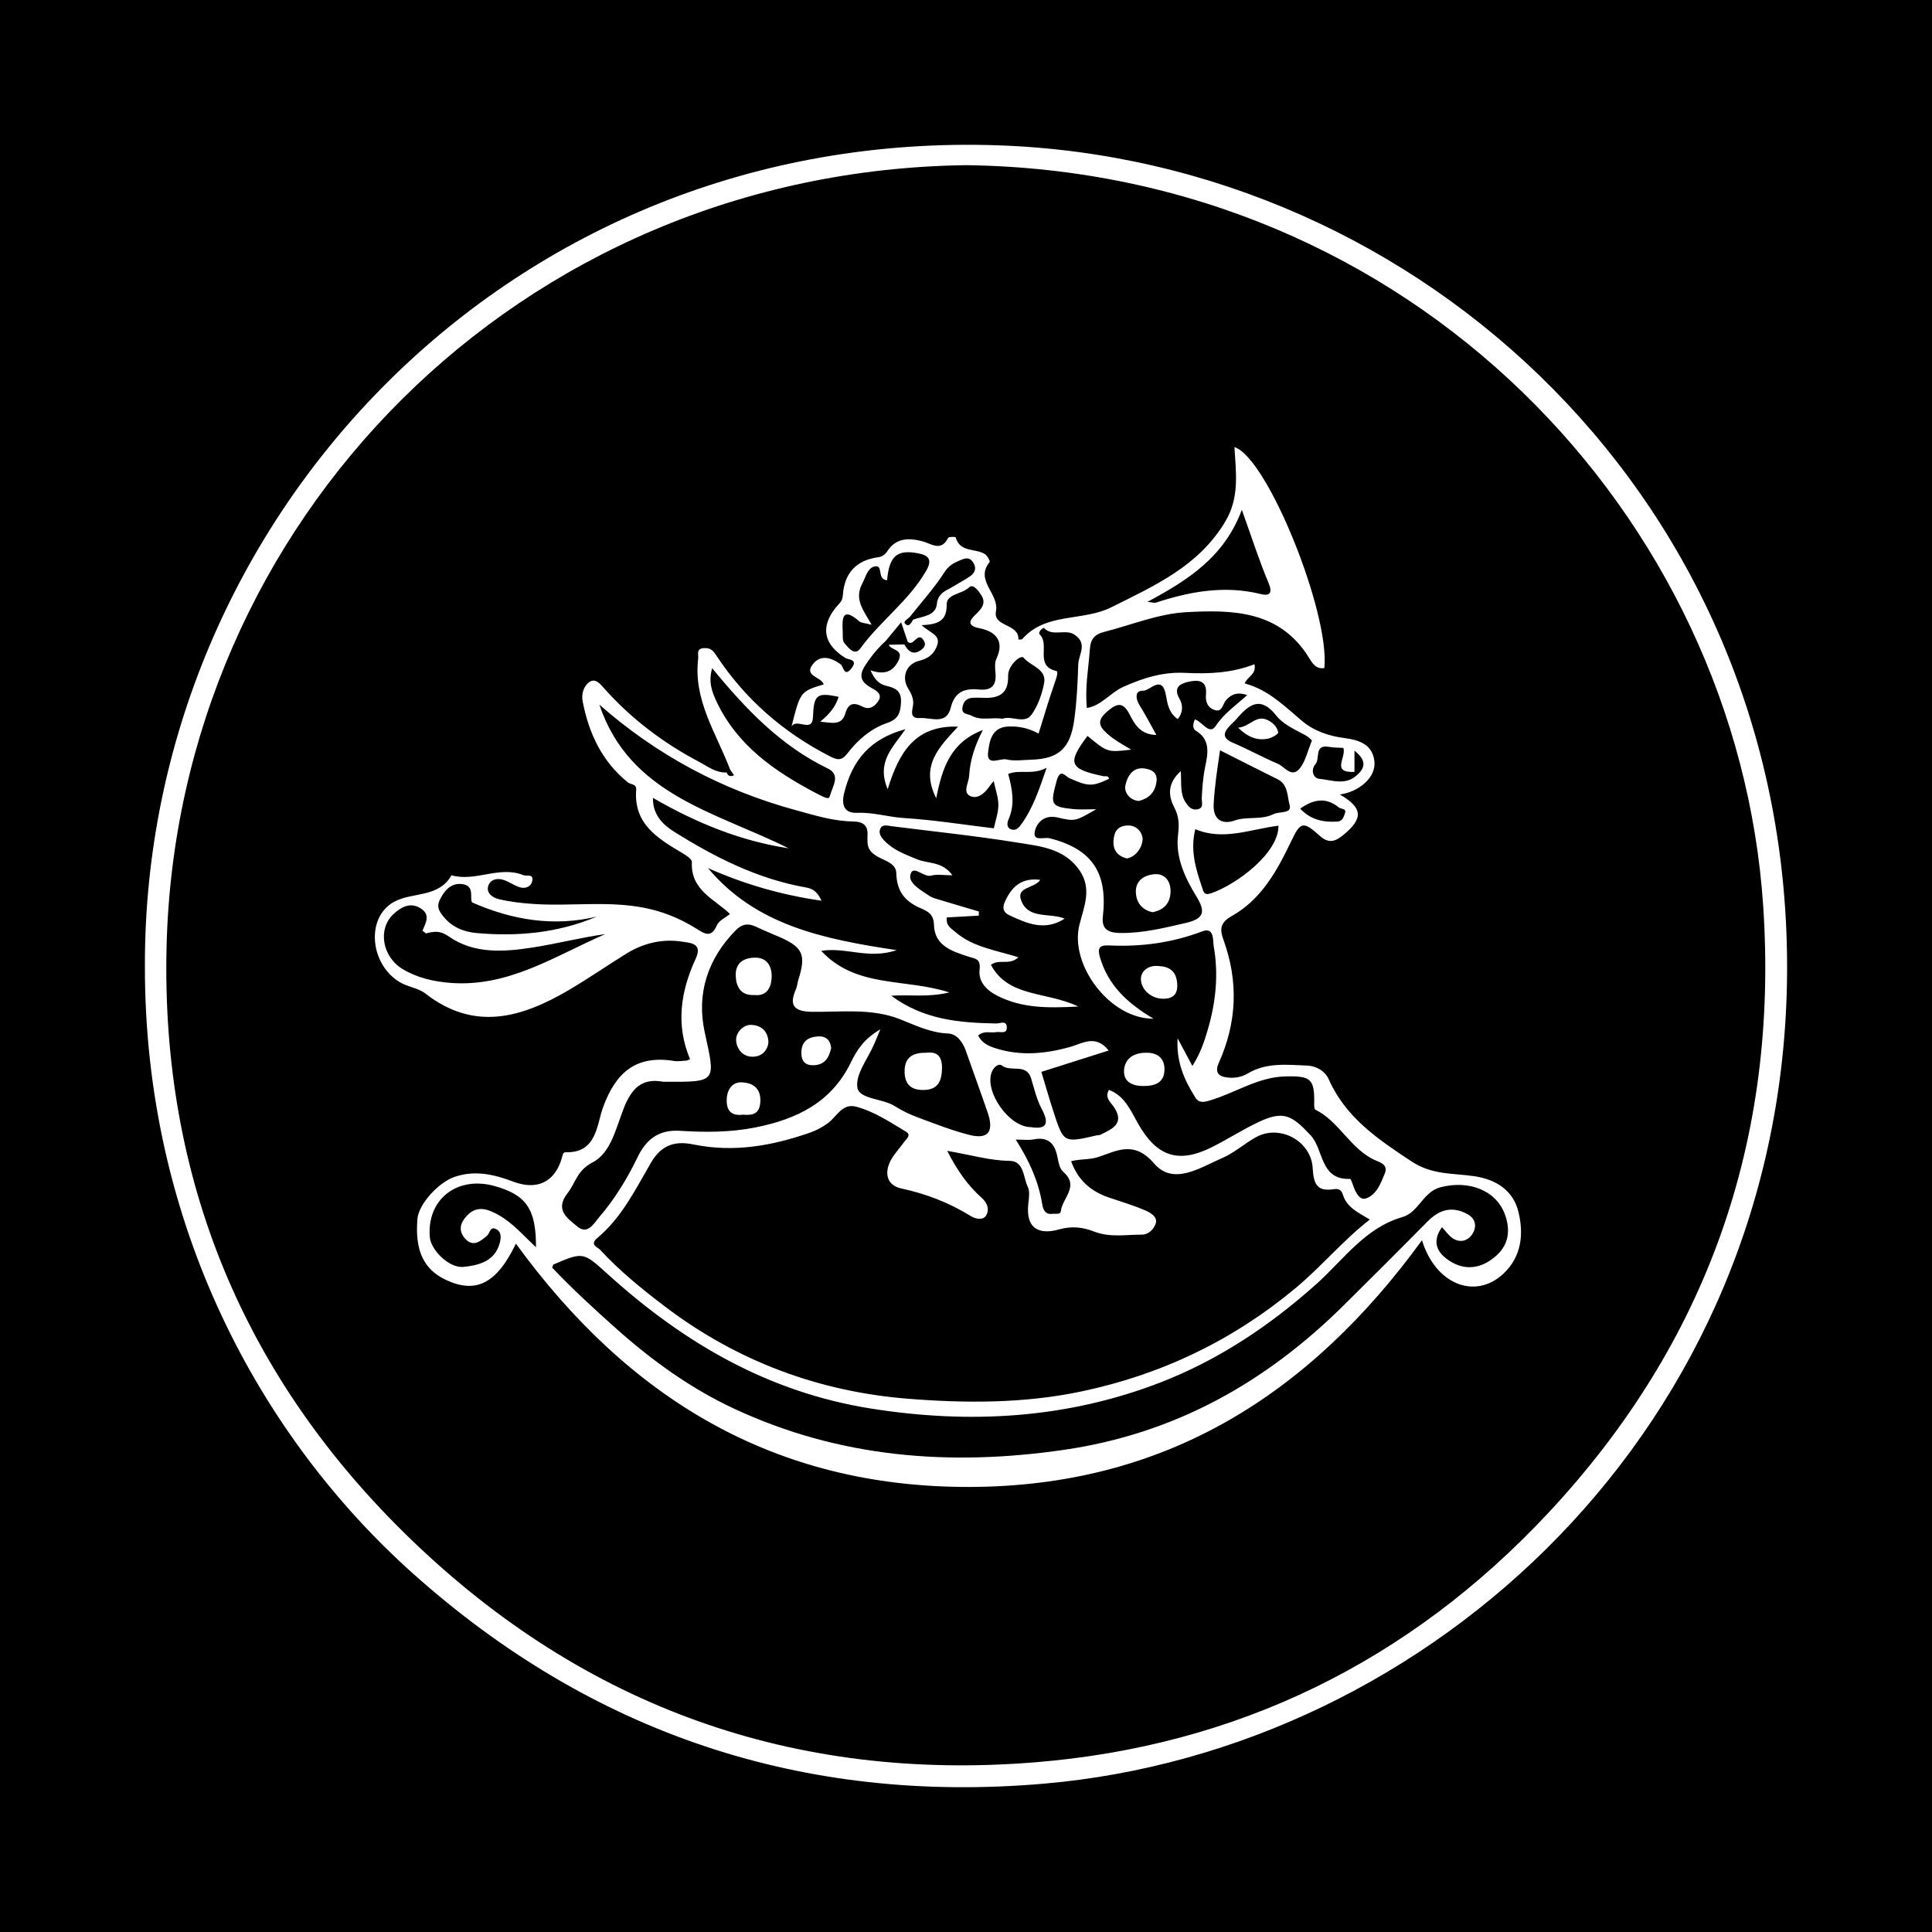
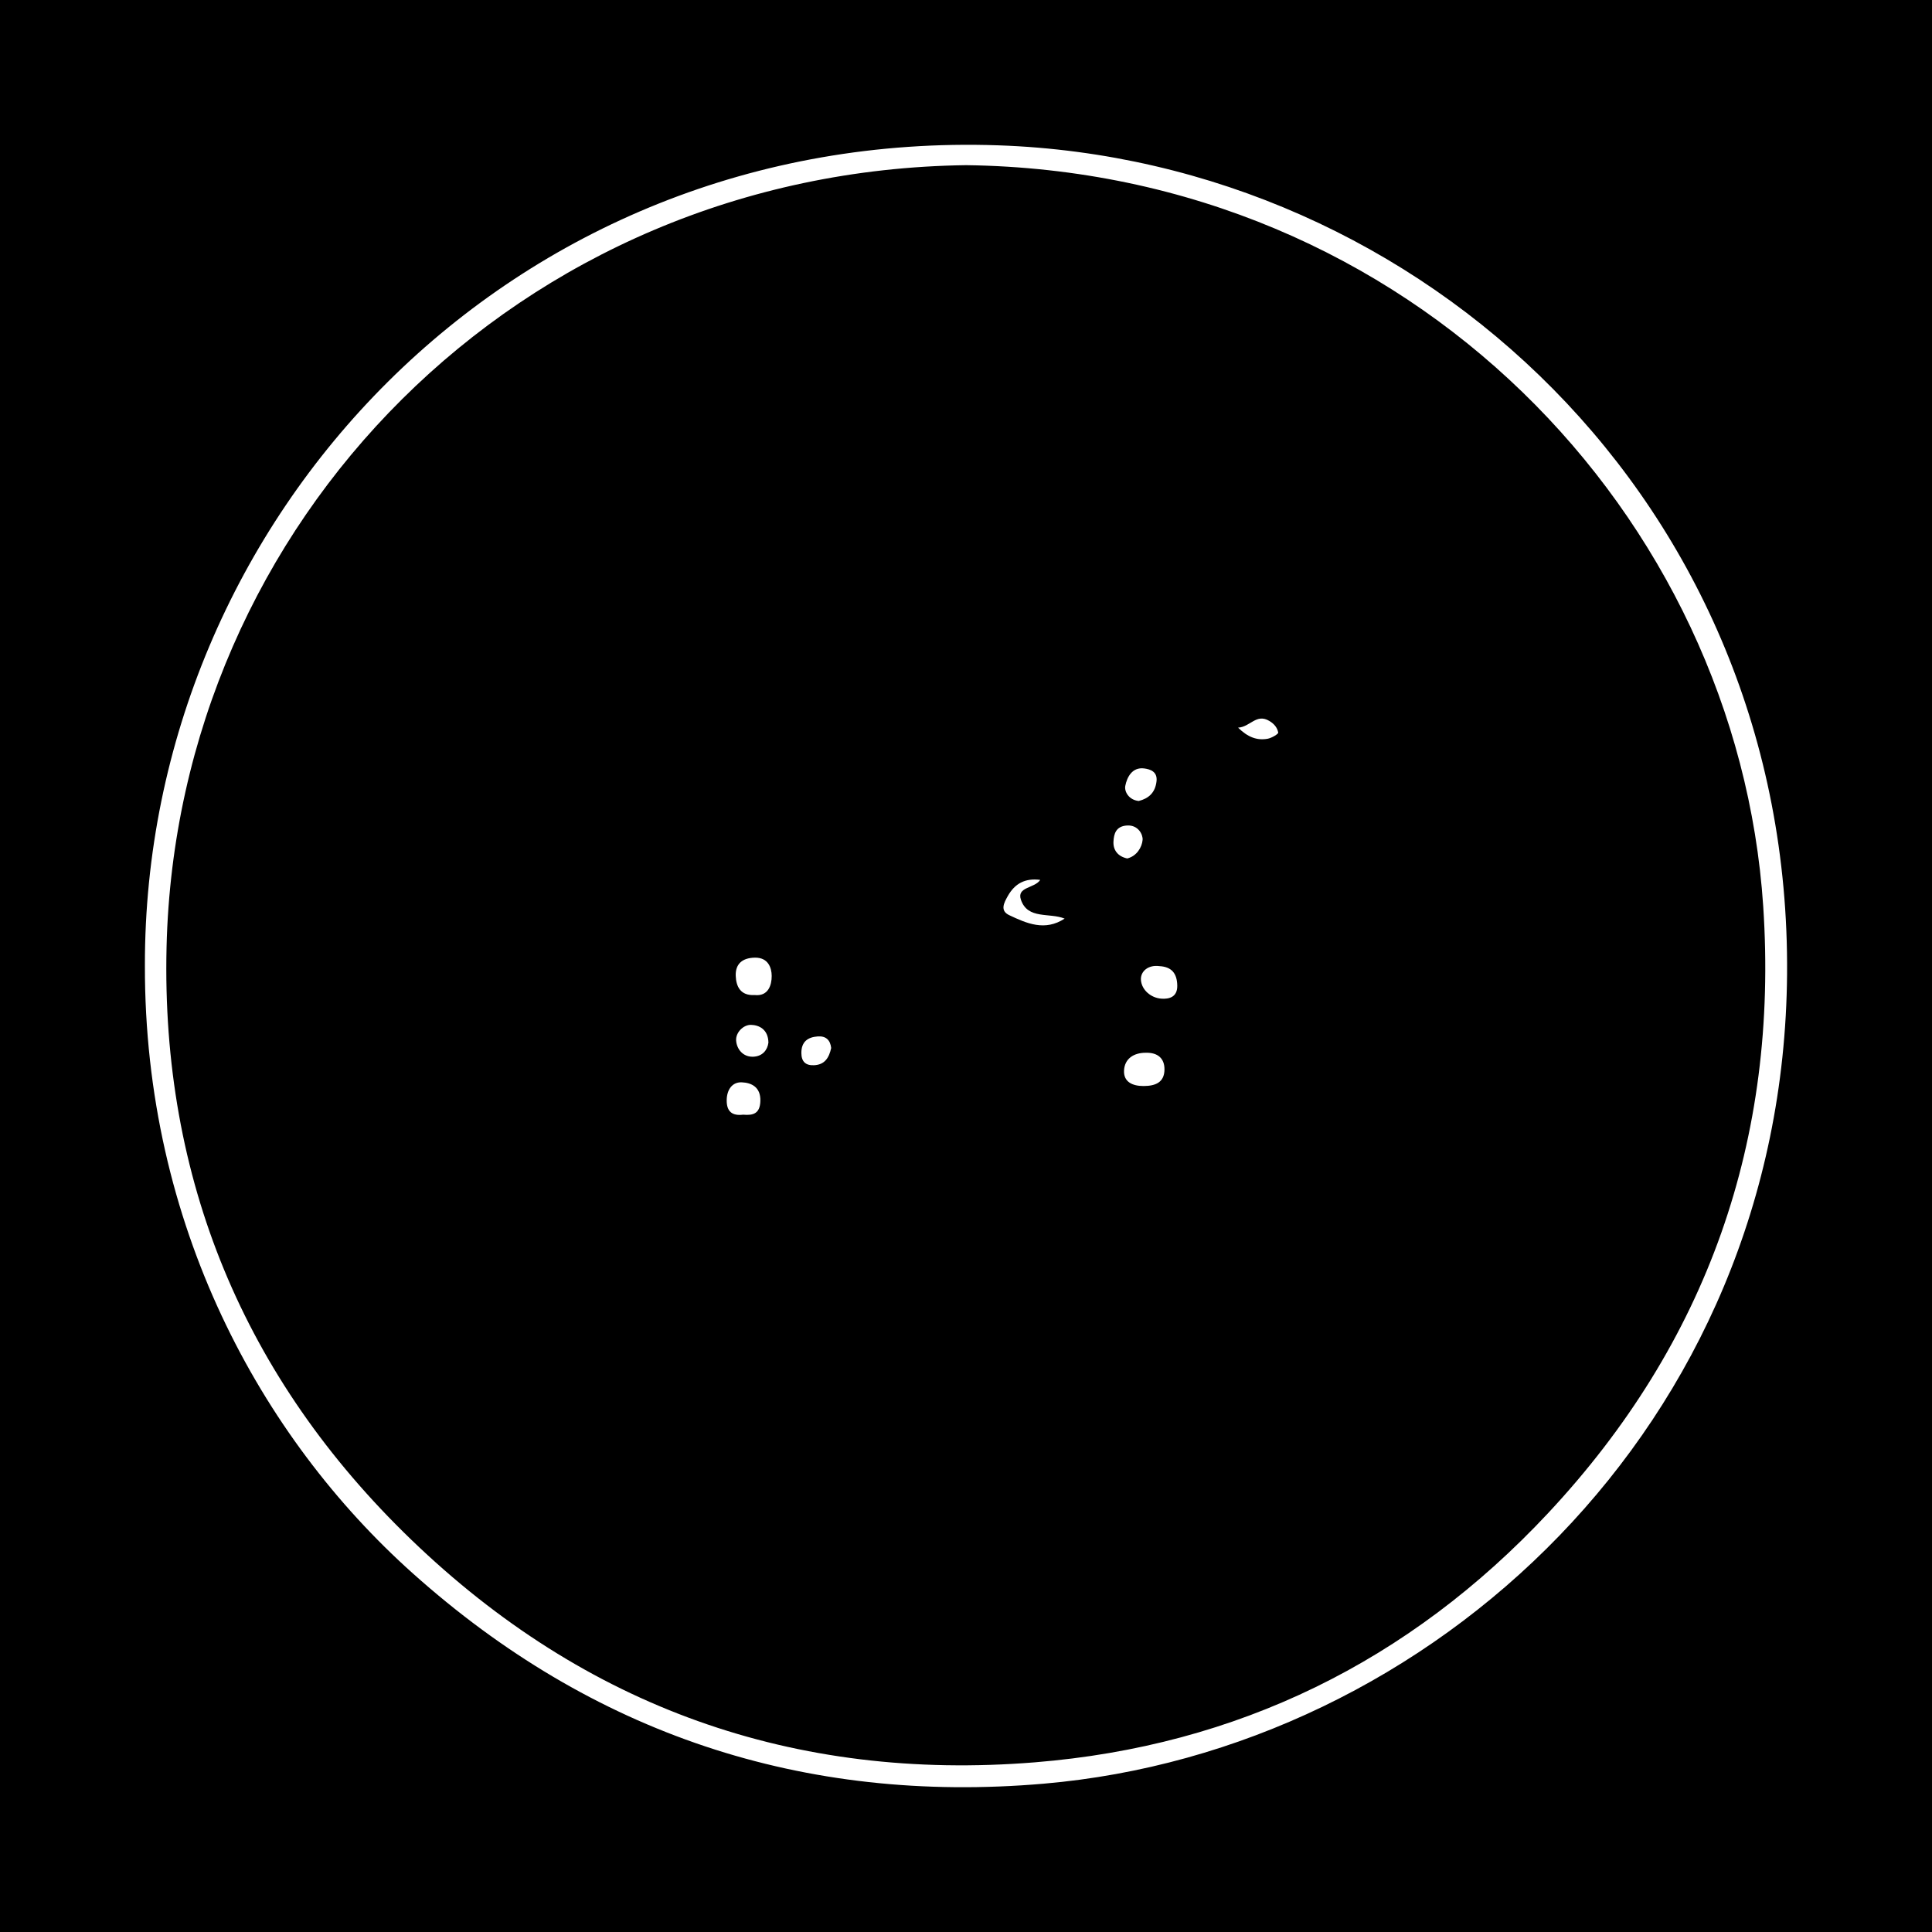
<svg xmlns="http://www.w3.org/2000/svg" version="1.1" id="Layer_1" x="0px" y="0px" width="200px" height="200px" viewBox="0 0 200 200" enable-background="new 0 0 200 200" xml:space="preserve">
  <rect width="200" height="200" />
  <g>
    <g>
      <path fill="#FFFFFF" d="M118.603,108.982c1.234-0.038,1.955,0.573,1.943,1.736c-0.014,1.34-0.941,1.704-2.164,1.707    c-1.154,0.003-2.069-0.427-2.023-1.587C116.41,109.595,117.364,108.979,118.603,108.982z" />
      <path fill="#FFFFFF" d="M110.21,95.094c-2.036,1.334-3.923,0.502-5.74-0.359c-0.979-0.463-0.536-1.282-0.141-1.982    c0.726-1.287,1.79-1.874,3.356-1.667c-0.589,0.889-2.459,0.707-1.999,2.056C106.393,95.214,108.636,94.448,110.21,95.094z" />
      <path fill="#FFFFFF" d="M120.031,100.014c1.244,0.071,1.815,0.735,1.84,2.01c0.023,1.201-0.848,1.41-1.632,1.358    c-1.11-0.074-2.047-0.912-2.129-1.918C118.036,100.555,118.869,99.852,120.031,100.014z" />
-       <path fill="#FFFFFF" d="M95.876,108.983c1.074-0.148,1.67,0.302,1.639,1.635c-0.03,1.31-0.415,2.178-1.871,2.216    c-1.267,0.033-1.974-0.538-2-1.85C93.616,109.567,94.351,108.951,95.876,108.983z" />
-       <path fill="#FFFFFF" d="M78.119,103.006c-1.483,0.086-1.915-0.906-1.956-1.985c-0.046-1.224,0.669-1.865,1.986-1.885    c1.37-0.021,1.734,1.044,1.737,1.894C79.889,101.979,79.53,103.162,78.119,103.006z" />
+       <path fill="#FFFFFF" d="M78.119,103.006c-1.483,0.086-1.915-0.906-1.956-1.985c-0.046-1.224,0.669-1.865,1.986-1.885    c1.37-0.021,1.734,1.044,1.737,1.894C79.889,101.979,79.53,103.162,78.119,103.006" />
      <path fill="#FFFFFF" d="M76.927,115.392c-1.133,0.137-1.716-0.32-1.699-1.516c0.016-1.072,0.571-1.872,1.556-1.834    c1.014,0.039,1.972,0.499,1.929,1.933C78.673,115.283,77.972,115.485,76.927,115.392z" />
      <path fill="#FFFFFF" d="M79.546,107.936c-0.097,0.769-0.618,1.419-1.575,1.455c-1.06,0.04-1.704-0.791-1.767-1.669    c-0.06-0.838,0.752-1.644,1.536-1.628C78.565,106.11,79.53,106.552,79.546,107.936z" />
      <path fill="#FFFFFF" d="M86.044,108.49c-0.218,1.002-0.663,1.735-1.782,1.782c-0.872,0.037-1.302-0.379-1.305-1.267    c-0.004-1.15,0.643-1.64,1.695-1.715C85.51,107.229,85.952,107.673,86.044,108.49z" />
-       <path fill="#FFFFFF" d="M119.308,94.434c-0.894-0.188-1.577-0.786-1.707-1.83c-0.165-1.326,0.697-1.969,1.83-2.099    c1.066-0.122,1.713,0.607,1.742,1.638C121.206,93.299,120.667,94.171,119.308,94.434z" />
      <path fill="#FFFFFF" d="M117.881,82.917c-1.027-0.103-1.506-0.977-1.391-1.565c0.176-0.898,0.716-1.967,1.961-1.803    c0.62,0.082,1.384,0.325,1.273,1.321C119.593,82.06,118.903,82.662,117.881,82.917z" />
      <path fill="#FFFFFF" d="M116.692,88.867c-0.984-0.207-1.471-0.881-1.426-1.744c0.04-0.787,0.242-1.591,1.392-1.667    c1.173-0.078,1.669,0.943,1.624,1.49C118.217,87.709,117.671,88.63,116.692,88.867z" />
      <path fill="#FFFFFF" d="M128.166,75.326c1.253-0.066,1.887-1.499,3.234-0.695c0.541,0.323,0.828,0.722,0.921,1.203    c0.028,0.146-0.679,0.565-1.09,0.64C130.147,76.673,129.186,76.331,128.166,75.326z" />
    </g>
    <path fill="#FFFFFF" d="M15,99.96c-0.082-46.27,37.79-86.667,88.362-84.915c43.898,1.521,82.027,37.179,81.635,85.801   c-0.377,46.756-36.854,80.338-76.947,83.8c-24.9,2.15-46.779-5.191-65.31-21.765C26.952,148.76,14.945,126.746,15,99.96z    M100.007,17.098c-46.357,0.615-81.73,36.985-82.765,80.956c-0.563,23.934,7.982,44.605,25.318,61.322   c18.014,17.37,39.68,25.068,64.563,23.06c20.953-1.691,38.778-10.439,53.129-25.789c16.495-17.644,23.872-38.71,22.277-62.81   C179.863,53.537,146.214,17.704,100.007,17.098z" />
-     <path fill="#FFFFFF" d="M75.586,79.677c-1.413-3.737-3.828-7.187-3.312-11.479c0.052-0.43-0.243-1.06,0.589-1.104   c0.603-0.032,0.891,0.15,1.274,0.735c2.968,4.518,6.916,7.968,11.732,10.443c0.784,0.403,1.239,0.528,1.863-0.288   c1.069-1.397,2.418-2.562,4.106-3.142c1.117-0.384,1.376-0.995,1.433-2.129c0.066-1.311-0.704-1.512-1.586-1.735   c-0.757-0.192-1.159-0.699-1.577-1.586c1.336,0.449,2.262,0.254,2.887-0.974c0.626-1.231-0.753-1.069-0.994-1.67   c0.538-0.013,1.075-0.025,1.613-0.038c0.442,0.783,0.985,1.182,1.83,0.499c0.316-0.256,0.405-0.533,0.183-0.9   c-0.63-1.043-1.07,0.744-1.668,0.108c-0.179-0.533-0.359-1.066-0.673-1.997c-0.65,0.784-1.122,1.355-1.595,1.925   c-0.621,0.571-1.172,1.178-1.673,1.881c-0.831,1.166-1.496,2.092,0.252,3.023c0.382,0.204,1.136,0.602,0.652,1.327   c-0.371,0.556-0.913,0.945-1.632,0.575c-0.893-0.46-1.468-0.389-1.786,0.712c-0.376,1.305-1.443,0.947-2.596,0.844   c0.942-0.759,1.586-1.548,1.909-2.567c-2.289-0.506-2.574-0.184-2.657,2.08c-0.063,1.717-1.7,0.057-2.224,0.999   c0.918-3.634,0.918-3.634,3.335-4.371c-0.228-0.793-2.091-0.837-1.142-2.069c0.803-1.043,1.893-0.735,2.908-0.001   c0.267,0.193,0.349,1.401,1.121,0.387c0.705-0.926-0.347-0.865-0.632-1.043c-2.251-1.405-2.628-3.172-1.022-5.209   c0.3-0.38,0.705-0.638,0.741-1.228c0.142-2.349,1.37-3.712,3.752-4.015c0.301-0.038,0.663-0.305,0.83-0.571   c0.896-1.426,2.241-1.426,3.599-1.083c0.999,0.253,1.967,1.151,2.736-0.348c0.062-0.122,0.748-0.103,0.765-0.043   c0.449,1.593,2.039,1.119,3.016,1.724c0.256,0.159,0.574,0.742,0.499,0.835c-1.557,1.924,1.016,3.275,0.658,5.088   c-0.326,1.653,2.406,1.246,2.324,2.931c0.137-0.015,0.335,0.025,0.402-0.051c2.454-2.786,6.244-1.798,9.22-3.287   c4.522-2.262,9.054-4.263,11.809-8.899c1.477-2.487,1.088-5.045,0.932-7.683c3.413,1.076,9.891,17.17,9.31,22.871   c-0.902,0.165-1.301-0.595-1.623-1.112c-3.033-4.872-7.945-4.931-12.717-4.666c-2.844,0.158-5.632,1.32-8.444,2.037   c-0.947,0.241-1.419,0.667-1.496,1.837c-0.13,1.959-0.523,3.902-0.304,6.041c1.522-0.247,2.425-1.582,3.744-2.175   c2.071-0.931,4.127-1.578,6.424-1.461c2.43,0.124,4.854,0.022,7.181-0.896c0.227,1.093-0.769,1.28-1.008,1.993   c2.406,0.631,4.107,2.336,5.935,3.882c1.231,1.042,2.814,1.57,4.357,1.766c1.65,0.21,2.947,0.712,3.133,2.421   c0.179,1.639-1.562,3.144-3.579,3.425c2.385,1.379,2.476,2.491,0.281,4.253c-0.719,0.577-1.414,0.877-2.352,0.032   c-1.779-1.603-2.015-1.435-2.993,0.612c-1.447,3.029-3.101,6-6.137,7.692c-1.296,0.722-1.196,1.493-0.837,2.484   c1.559,4.311,1.382,8.543-0.494,12.709c-0.395,0.876-0.128,1.375,0.784,1.502c0.775,0.108,1.529,0.005,2.231-0.413   c1.93-1.151,4.075-0.889,6.159-0.806c0.906,0.036,1.826,0.556,2.212,1.425c1.76,3.961,5.068,6.182,8.55,8.486   c2.179,1.442,4.355,1.208,6.553,1.545c2.318,0.356,4.007,1.53,4.532,3.692c0.553,2.277,0.343,4.635-1.59,6.424   c-2.871,2.658-6.974,1.125-8.397-3.489c-11.676,16.033-26.64,25.509-46.911,25.536c-20.174,0.026-35.238-9.188-46.885-25.187   c-1.999,4.175-4.171,5.197-7.244,3.752c-2.306-1.084-3.219-3.036-2.952-6.305c0.126-1.543,2.188-3.791,3.843-4.358   c2.108-0.722,4.1-0.256,6.053,0.484c2.457,0.93,4.298,0.101,5.048-2.407c0.082-0.276,0.084-0.638,0.411-0.628   c3.21,0.093,3.203-2.842,3.85-4.622c1.334-3.669,3.437-5.462,7.381-4.826c0.412,0.066,0.849-0.018,1.274-0.04   c0.068-0.004,0.133-0.048,0.366-0.139c-1.496-3.531-0.988-7.018,0.575-10.388c0.752-1.622-0.519-1.646-1.353-1.779   c-2.061-0.328-4.027,0.127-5.806,1.228c-2.003,1.239-3.942,2.584-5.971,3.776c-4.864,2.858-9.773,4.317-14.847,0.36   c-0.729-0.569-1.801-0.675-2.619-1.157c-3.099-1.824-3.58-6.636-0.686-8.3c1.891-1.088,4.66-0.398,6.009-2.786   c2.478,0.714,4.952-1.019,7.438-0.013c0.342,0.139,1.003-0.155,0.94,0.487c-0.065,0.659-0.659,0.953-1.275,0.78   c-0.592-0.166-1.112-0.578-1.7-0.771c-0.67-0.22-1.396-0.054-1.604,0.641c-0.227,0.761,0.533,1.213,1.077,1.344   c1.207,0.291,2.463,0.429,3.707,0.509c3.804,0.244,7.628-0.356,11.433,0.404c1.947,0.389,3.689,1.117,5.343,2.152   c0.791,0.495,1.53,1.027,2.109-0.347c0.21-0.498,0.894-0.795,1.359-1.18c-1.588-1.537-4.097-2.444-3.943-5.381   c0.016-0.311-0.658-0.729-1.082-0.98c-2.509-1.486-4.96-2.998-4.683-6.485c0.051-0.644-0.558-0.529-0.851-0.765   c-2.692-2.173-4.051-5.085-4.69-8.395c-0.155-0.802,0.125-1.635,0.736-2.028c0.629-0.404,1.137,0.291,1.564,0.766   c2.786,3.101,6.062,5.575,9.739,7.514c0.903,0.476,1.751,1.165,2.871,1.109c0.14,0.403,0.412,0.448,0.762,0.282   C75.854,80.061,75.72,79.869,75.586,79.677z M140.214,79.908c-2.462,0.114-0.814-1.513-1.149-2.487   c-0.389-0.025-0.945-0.01-1.48-0.105c-1.58-0.283-0.905,1.214-1.408,1.785c-0.506,0.573-0.261,1.458,0.38,1.519   c1.308,0.124,2.752,0.747,3.95-0.414c0.918-0.812,0.863-1.574-0.292-2.502C140.214,78.578,140.214,79.243,140.214,79.908z    M94.528,64.144c0.955-0.344,2.325-0.384,2.451-1.591c0.127-1.225,0.98-1.392,1.708-1.847c0.58-0.363,1.196-0.673,1.755-1.064   c0.537-0.377,0.667-0.913,0.265-1.468c-0.329-0.453-0.665-0.45-1.244-0.206c-0.716,0.303-1.231,0.543-1.704,1.281   c-1.042,1.626-2.359,3.076-3.563,4.598c-0.199,0.234-0.744,0.461-0.501,0.714C94.1,64.983,94.329,64.467,94.528,64.144z    M44.096,96.629c-0.12-0.096-0.239-0.193-0.359-0.289c0.338-0.819,0.873-1.666-0.231-2.331c-1.088-0.655-2.007-0.076-2.746,0.592   c-1.684,1.524-1.223,4.434,0.936,5.727c1.486,0.89,3.152,1.279,4.91,1.418c6.045,0.481,10.873-2.807,16.054-5.048   c-2.522,0.354-4.985,0.99-7.485,1.381c-2.993,0.467-6.09,0.699-8.716-1.137C45.54,96.301,44.924,96.414,44.096,96.629z    M98.053,119.136c1.072,2.089,2.155,3.604,3.577,4.868c0.614,0.546,0.828,1.266,0.421,1.868c-0.307,0.453-1.048,0.332-1.553,0.018   c-2.234-1.388-4.617-2.306-7.209-2.864c-1.506-0.324-1.8-1.654-1.02-3.009c0.377-0.655,0.912-1.216,1.355-1.835   c0.221-0.308,0.75-0.677,0.165-1.028c-1.648-0.99-3.268-2.081-5.144-2.587c-1.466-0.396-2.012,1.026-2.94,1.702   c-0.548,0.399-1.169,0.741-1.808,0.965c-3.932,1.377-7.92,2.097-12.107,1.24c-1.79-0.366-3.268-0.057-4.396,1.881   c-1.597,2.742-3.028,5.684-5.54,7.784c-0.875,0.732,0.02,0.96,0.275,1.239c2.006,2.184,4.304,4.042,6.66,5.836   c7.465,5.685,15.967,8.852,25.223,9.585c5.939,0.471,11.961,0.496,17.891-0.748c8.28-1.737,15.651-5.252,22.174-10.674   c2.709-2.252,4.954-4.976,7.723-7.13c-1.088-0.679-2.366-1.199-2.787-2.58c-0.172-0.565-0.527-0.625-0.95-0.56   c-1.755,0.267-2.079-0.571-2.174-2.186c-0.166-2.831-3.402-4.536-5.829-3.221c-1.213,0.657-2.27,1.638-3.525,2.176   c-2.29,0.983-5.056,2.9-7.065,0.565c-2.051-2.383-3.815-1.329-5.732-0.68c-0.951,0.322-1.901,0.186-2.855,0.451   c0.689,1.927,2.015,3.107,3.874,3.743c1.296,0.443,2.619,0.825,3.867,1.378c0.51,0.226,1.292,0.682,0.988,1.405   c-0.212,0.504-0.671,1.073-1.451,1.072c-1.639-0.001-3.248,0.317-4.903-0.321c-1.088-0.419-2.25-0.612-3.617-0.222   c-1.891,0.539-3.516,0.095-3.186-2.714c0.066-0.56,0.166-1.222-0.059-1.688c-0.481-0.997-0.374-2.679-1.887-2.694   C102.473,120.145,100.555,119.567,98.053,119.136z M107.801,110.96c0.415,1.37,0.81,2.762,1.258,4.136   c1.051,3.228,1.061,3.225,4.436,2.444c0.137-0.032,0.294-0.012,0.415-0.07c1.324-0.63,2.62-1.234,1.276-3.049   c-0.259-0.349-0.837-0.825-0.39-1.598c1.64,0.625,2.252,2.143,3.003,3.472c1.93,3.411,4.152,4.192,7.607,2.483   c1.667-0.825,3.235-1.854,4.917-2.642c2.564-1.201,3.425-0.672,5.353,1.391c1.377,1.473,0.949,4.633,4.074,4.51   c0.105-0.004,0.248,0.467,0.342,0.729c0.237,0.659,0.647,1.519,1.305,1.296c1.099-0.372,1.526-1.53,1.955-2.578   c0.371-0.907-0.473-1.153-0.88-1.326c-2.647-1.125-3.778-4.029-6.297-5.282c-0.11-0.054-0.136-0.36-0.132-0.547   c0.059-2.658-0.332-2.969-2.995-2.899c-2.804,0.074-5.097,1.655-7.656,2.444c-0.707,0.218-1.257,0.375-1.657-0.267   c-1.088-1.747-1.976-3.575-1.832-6.121c0.602,1.123,1.021,1.906,1.532,2.859c0.822-1.285,1.224-2.49,1.597-3.765   c0.832-2.848,1.126-5.711,0.613-8.618c-0.103-0.585,0.079-2.03-1.175-1.553c-3.14,1.194-6.353,1.619-9.67,1.462   c-1.005-0.048-1.208,0.283-0.927,1.248c0.847,2.898,2.878,4.767,5.535,6.334c-4.46,0.054-8.729-5.547-7.662-9.743   c0.476-1.875,1.318-3.707,0.001-5.618c-1.561-2.264-4.047-2.484-6.366-2.858c-4.335-0.699-8.71-1.155-13.069-1.704   c-0.404-0.051-0.926-0.229-1.158,0.207c-0.258,0.487,0.034,0.911,0.412,1.306c0.949,0.991,2.168,1.41,3.397,1.922   c1.108,0.462,2.575,0.173,3.63,1.644c-0.933,0-1.595-0.134-2.17,0.032c-0.82,0.237-1.883-1.172-2.171-0.128   c-0.256,0.929,1.09,1.634,1.946,2.221c0.328,0.224,0.752,0.318,1.143,0.437c1.328,0.404,2.66,0.793,3.99,1.188   c-0.003,0.143-0.006,0.285-0.009,0.428c-1.114,0.063-2.228,0.125-3.309,0.186c-0.116,0.884,0.492,1.161,0.878,1.499   c1.791,1.568,4.152,1.88,6.538,2.624c-0.95,0.893-1.995,0.123-2.849,0.785c1.821,3.401,5.689,2.719,9.048,4.315   c-3.29,0.183-5.87,0.146-8.345-1.094c-1.205-0.604-2.013-1.496-1.877-2.712c0.131-1.175-0.427-1.123-1.188-1.371   c-1.648-0.538-3.477-1.116-3.534-3.264c-0.029-1.104-0.585-1.394-1.371-1.732c-1.591-0.684-2.479-1.698-2.532-3.649   c-0.044-1.626-2.904-1.218-2.974-3.189c-0.008-0.213-0.021-0.428-0.005-0.641c0.081-1.103-0.441-1.492-1.523-1.507   c-2.038-0.03-3.975-0.642-5.928-1.176c-7.613-2.079-14.375-5.698-20.304-10.916c3.134,9.374,12.096,11.12,19.595,14.874   c-5.018-0.767-9.601-2.65-14.044-5.22c-0.052,1.737,1.041,2.783,2.164,3.487c4.23,2.653,8.669,4.906,13.659,5.781   c0.803,0.141,1.233,0.525,1.62,1.375c-4.158-0.594-8.021-1.723-11.751-3.378c4.945,5.918,11.918,7.351,19.537,8.496   c-2.945,0.988-5.24-0.348-7.813,0.075c3.633,3.893,8.635,2.809,13.26,4.302c-2.265,0.533-4.023,0.209-6.011,0.34   c3.377,2.511,7.088,2.801,10.838,2.874c0.469,0.009,1.063-0.355,1.12,0.356c0.064,0.797-0.692,0.459-1.116,0.541   c-0.575,0.111-1.238-0.202-1.846,0.353c0.412,0.829,1.162,1.115,1.85,1.331c2.551,0.802,5.082,0.564,7.64-0.142   c1.236-0.341,2.666-1.368,4.017,0.36C112.329,109.523,110.065,110.241,107.801,110.96z M57.158,131.224   c2.084,2.196,4.358,4.288,6.68,6.355c3.707,3.298,7.702,6.175,12.181,8.259c10.898,5.071,22.308,5.968,34.129,4.248   c11.472-1.669,20.907-6.978,29.005-15.013c2.88-2.857,5.757-5.717,8.605-8.607c1.219-1.237,2.529-1.646,4.125-0.795   c0.883,0.471,0.994,1.282,0.589,1.987c-0.424,0.74-1.246,1.076-2.08,0.533c-0.423-0.275-0.725-0.737-1.119-1.154   c-1.213,1.684-0.319,2.871,1.048,3.646c1.623,0.92,3.27,0.498,4.617-0.735c1.286-1.177,1.423-2.681,0.842-4.252   c-0.923-2.497-3.744-3.546-6.641-2.797c-1.857,0.48-2.255,2.598-3.971,3.095c-3.867,1.12-6.09,4.412-8.863,6.898   c-4.83,4.33-10.168,7.886-16.129,10.199c-9.681,3.758-19.75,4.355-30.05,2.715c-10.549-1.679-19.25-6.746-27.014-13.729   c-2.721-2.447-2.628-2.551-5.82-1.176C57.258,130.916,57.25,130.999,57.158,131.224z M91.135,106.557   c-0.332,0.794-0.48,1.152-0.632,1.508c-0.649,1.519-1.974,3.151-1.746,4.524c0.203,1.22,2.611,1.105,3.896,1.93   c0.749,0.481,1.578,0.866,2.415,1.177c1.744,0.649,3.488,1.334,5.286,1.791c1.928,0.491,2.565-0.341,1.897-2.289   c-0.737-2.149-1.519-4.283-2.27-6.427c-0.322-0.918-0.946-1.752-1.852-1.786c-1.807-0.068-3.367-0.851-4.95-1.472   c-3.014-1.183-6.107-0.72-9.173-0.773c-1.793-0.031-2.356-0.651-1.612-2.329c0.137-0.308,0.148-0.67,0.253-0.995   c0.82-2.544,0.463-3.367-1.924-4.403c-0.819-0.356-1.649-0.688-2.453-1.074c-0.8-0.384-1.447-0.306-2.096,0.351   c-2.918,2.954-4.086,6.59-3.23,10.528c1.132,5.207,1.322,5.192-4.11,5.167c-0.071,0-0.144,0.007-0.213-0.005   c-2.254-0.421-3.283,0.811-4.045,2.735c-0.808,2.039-1.321,4.638-3.241,5.622c-1.597,0.818-1.751,2.116-2.586,3.187   c-1.365,1.751,0.044,2.633,1.025,3.45c1.059,0.882,1.683-0.306,2.257-0.976c1.591-1.861,2.871-3.928,3.936-6.139   c0.877-1.821,2.118-2.942,4.426-2.797c2.586,0.162,5.193,0.169,7.794-0.347c4.288-0.851,7.876-2.583,9.892-6.726   C88.687,108.739,89.41,107.558,91.135,106.557z M113.483,83.772c-2.153,1.234-2.165,1.287-3.998,0.854   c-1.333-0.315-2.161,0.497-2.361,1.434c-0.233,1.097,0.958,0.571,1.531,0.716c4.375,1.107,6.04,3.54,5.51,8.129   c-0.163,1.409,0.753,1.664,1.802,1.678c2.313,0.031,4.536-0.519,6.779-1.038c1.962-0.454,2.058-1.197,1.081-2.79   c-1.161-1.893-2.144-4.003-1.883-6.259c0.128-1.101,0.132-1.929-0.381-2.911c-0.634-1.212-0.733-2.492,0.673-3.759   c0.075,1.328-0.086,2.336,0.488,3.22c0.282,0.434,0.599,0.826,1.177,0.743c0.767-0.11,0.486-0.74,0.506-1.179   c0.051-1.115,0.134-2.2,0.368-3.315c0.26-1.236,0.559-2.733-0.974-3.646c-0.395-0.235-0.297-0.753-0.109-1.174   c0.761,0.206,1.494,1.681,2.157,0.676c0.873-1.322,2.119-2.145,3.262-3.198c-0.947-0.325-1.616-0.14-2.202,0.54   c-0.351,0.407-0.372,1.374-1.31,0.953c-0.686-0.308-0.814-0.926-0.755-1.609c0.127-1.472-0.893-1.469-1.82-1.259   c-0.84,0.19-1.617,0.579-0.915,1.776c0.361,0.615,0.376,1.413-0.194,2.082c-0.946-0.653-1.076-1.669-1.212-2.439   c-0.396-2.245-1.665-0.468-2.361-0.495c-0.89-0.035-0.798,0.838-0.349,1.552c0.585,0.93,1.087,1.912,1.715,3.032   c-1.731-0.045-2.267-1.169-2.81-2.198c-0.672-1.274-1.307-1.069-2.259-0.252c-1.021,0.875-0.994,1.456-0.002,2.332   c0.726,0.641,1.552,1.09,2.466,1.633c-2.454,0.296-2.454,0.296-4.526-1.418c-2.127,2.836-1.899,3.421,1.627,4.167   c0.218,0.046,0.538-0.111,0.6,0.279c-1.775,0.824-2.159,0.79-4.12-0.084c-0.416-0.186-0.932-1.094-1.316,0.341   c-0.636,2.378-0.651,2.642,1.792,2.876C111.793,83.824,112.436,83.772,113.483,83.772z M102.866,80.854   c-0.167,0.208-0.306,0.357-0.418,0.525c-0.499,0.748-1.29,1.411-2.053,1.004c-0.751-0.401-0.111-1.337-0.07-2.061   c0.092-1.644,0.591-3.139,1.421-4.748c-3.338,1.26-4.213,3.923-4.828,7.062c-1.702-3.358,0.317-5.312,2.256-7.414   c-4.383-0.154-6.089,2.579-7.281,6.479c-1.188-2.821,0.514-4.297,1.845-6.217c-3.744,1.009-5.502,3.267-6.341,6.566   c-0.368,1.444,0.126,2.146,1.35,2.094c1.657-0.071,3.204,0.437,4.825,0.539c3.11,0.195,6.2,0.691,9.311,1.064   c0.164-0.784,0.465-1.6,0.468-2.417C103.352,82.531,103.051,81.731,102.866,80.854z M95.39,64.715   c0.945,0.827,1.944,1.027,1.651,2.009c-0.27,0.908-0.916,1.452-1.882,1.68c-1.353,0.319-1.848,1.695-1.171,2.827   c0.267,0.446,0.548,0.921,0.551,1.543c0.003,0.558-0.56,1.646,0.699,1.558c1.129-0.079,2.736,0.776,3.188-1.088   c0.399-1.648,1.466-2.014,2.912-1.867c1.307,0.133,1.834-0.429,1.714-1.721c-0.045-0.485-0.098-1.049,0.096-1.463   c0.903-1.923-0.187-2.857-1.766-3.162c-1.321-0.255-0.992-0.833-0.467-1.337c0.65-0.623,1.216-1.207,0.676-2.066   c-0.256-0.408-0.839-1.248-1.264-0.829c-0.734,0.725-2.336,0.663-2.326,1.77C98.015,64.197,97.237,64.65,95.39,64.715z    M107.513,75.938c-1.025-0.561-2.022-0.77-3.114-0.731c-1.78,0.063-1.976,1.576-2.111,2.662c-0.188,1.514,1.233,0.587,1.891,0.746   c0.805,0.195,1.696,0.053,2.549,0.03c2.977-0.079,4.091-1.273,4.484-4.174c0.257-1.897,0.349-3.778,0.407-5.679   c0.032-1.04,0.986-2.095-0.316-3.046c-0.987-0.721-2.292,0.224-3.221-0.728c-0.09-0.092-0.699,0.426-0.441,0.675   c1.069,1.032-0.562,3.247,1.696,3.764c0.257,0.059,0.023,0.725-0.124,1.144C108.6,72.35,108.079,74.133,107.513,75.938z    M55.483,129.116c0.026-3.946-1.006-5.418-4.27-6.334c-3.904-1.096-7.061,1.397-6.717,5.303c0.117,1.329,2.006,3.212,3.471,3.064   c1.545-0.155,3.21-0.548,3.744-2.396c0.145-0.502,0.271-1.224-0.375-1.527c-0.617-0.29-0.617,0.437-0.914,0.689   c-0.652,0.551-1.464,1.281-2.321,0.251c-0.687-0.827-0.429-1.619,0.244-2.329c1.054-1.111,2.192-0.66,3.25-0.07   C53.055,126.582,54.158,127.873,55.483,129.116z M73.724,69.173c-0.414,1.412-0.015,2.464,0.468,3.484   c2.135,4.509,5.979,7.178,10.212,9.412c1.309,0.691,1.406,0.683,1.528,0.251c0.265-0.942,1.124-2.107-0.239-2.765   C80.843,77.212,77.238,73.457,73.724,69.173z M128.554,52.773c-1.816,4.898-5.588,7.289-9.772,9.531   c0.476,0.045,0.707,0.134,0.89,0.075c3.548-1.158,7.122-1.804,10.853-0.881c0.88,0.218,1.253-0.066,0.792-1.161   C130.333,58.004,129.563,55.581,128.554,52.773z M126.298,77.67c-0.291,1.975-0.562,3.736-0.66,5.551   c-0.101,1.864,1.141,2.081,2.108,1.735c1.359-0.486,2.784-0.026,4.098-0.682c0.602-0.3,1.92-0.011,1.658-0.93   c-0.249-0.874-0.132-2.125-1.253-2.679C130.292,79.696,128.347,78.703,126.298,77.67z M91.832,60.064   c-1.119-0.083-0.315-1.657-1.309-1.422c-0.716,0.17-0.902,1.08-1.263,1.767c-0.867,1.652,0.143,2.786,0.968,4.265   c-0.658-0.177-1.063-0.169-1.29-0.366c-1.758-1.526-1.771-0.303-1.7,1.056c0.022,0.415-0.053,0.953,0.173,1.212   c0.403,0.462,1.051,1.374,1.652,0.547c2.065-2.841,5.008-4.92,6.792-7.996c0.661-1.14,0.379-1.629-0.861-1.859   C92.854,56.871,92.049,57.572,91.832,60.064z M123.739,85.837c-0.543,2.144,0.031,4.068,0.687,5.985   c0.156,0.455,0.185,0.911,0.936,0.654c2.613-0.896,7.014-4.142,6.984-7C129.478,85.824,126.649,87.068,123.739,85.837z    M61.776,94.888c-4.445,1.06-8.727,0.368-12.906-1.471c-0.296-0.422,0.378-1.805-1.15-1.909c-1.058-0.072-1.718,0.668-2.194,1.65   c-0.372,0.768-0.009,1.241,0.372,1.715c0.868,1.081,2.07,1.593,3.425,1.714C53.572,96.967,57.734,96.592,61.776,94.888z    M135.808,76.657c-0.161-0.188-0.4-0.402-0.791-0.611c-1.026-0.549-2.2-1.08-2.886-1.954c-1.658-2.113-2.845-1.148-4.109,0.314   c-0.23,0.266-0.502,0.497-0.743,0.755c-0.688,0.736-0.713,1.275,0.35,1.73c1.571,0.672,3.075,1.5,4.645,2.174   c0.743,0.319,1.494,1.605,2.372,0.36C135.179,78.666,135.392,77.683,135.808,76.657z M103.775,74.407   c0.947-0.38,2.281,0.622,3.037-0.458c0.649-0.926,1.059-2.104,1.275-3.228c0.284-1.476-1.416-1.771-2.125-2.636   c-0.296-0.361-1.629,0.82-1.602,1.87c0.053,2.012-1.116,2.363-2.73,2.278c-0.282-0.015-0.566-0.006-0.849,0   c-0.652,0.013-1.044,0.322-1.147,0.986c-0.12,0.769,0.549,0.65,0.934,0.866C101.571,74.649,102.657,74.219,103.775,74.407z    M106.734,116.684c1.574,0.244,1.942-0.327,1.09-1.919c-0.514-0.961-0.763-2.071-1.083-3.128c-0.483-1.591-2.077-0.629-2.992-1.316   c-0.402-0.302-0.91,0.176-1.102,0.707C101.921,113.023,104.447,116.683,106.734,116.684z M105.148,117.969   c1.406,2.195,2.339,4.293,2.731,6.622c0.065,0.385,0.205,1.181,1.035,1.067c0.329-0.045,0.864,0.118,0.905-0.283   c0.137-1.342,1.975-2.576,0.24-4.075c-0.365-0.315-0.487-0.984-0.59-1.515c-0.273-1.412-0.962-2.142-2.499-1.831   C106.497,118.05,105.988,117.969,105.148,117.969z M104.369,80.122c0.422,1.578,0.725,3.114,0.043,4.679   c-0.153,0.351-0.255,0.881,0.265,1.055c0.37,0.124,0.657,0.001,0.984-0.441c1.27-1.719,1.899-3.661,2.688-5.934   C106.846,80.276,105.541,79.614,104.369,80.122z M134.593,83.712c1.077,1.15,2.394,1.436,3.862,1.336   c0.543-0.037,0.65-0.507,0.775-0.865c0.183-0.521-0.413-0.412-0.637-0.597C137.301,82.524,135.997,82.708,134.593,83.712z" />
  </g>
</svg>